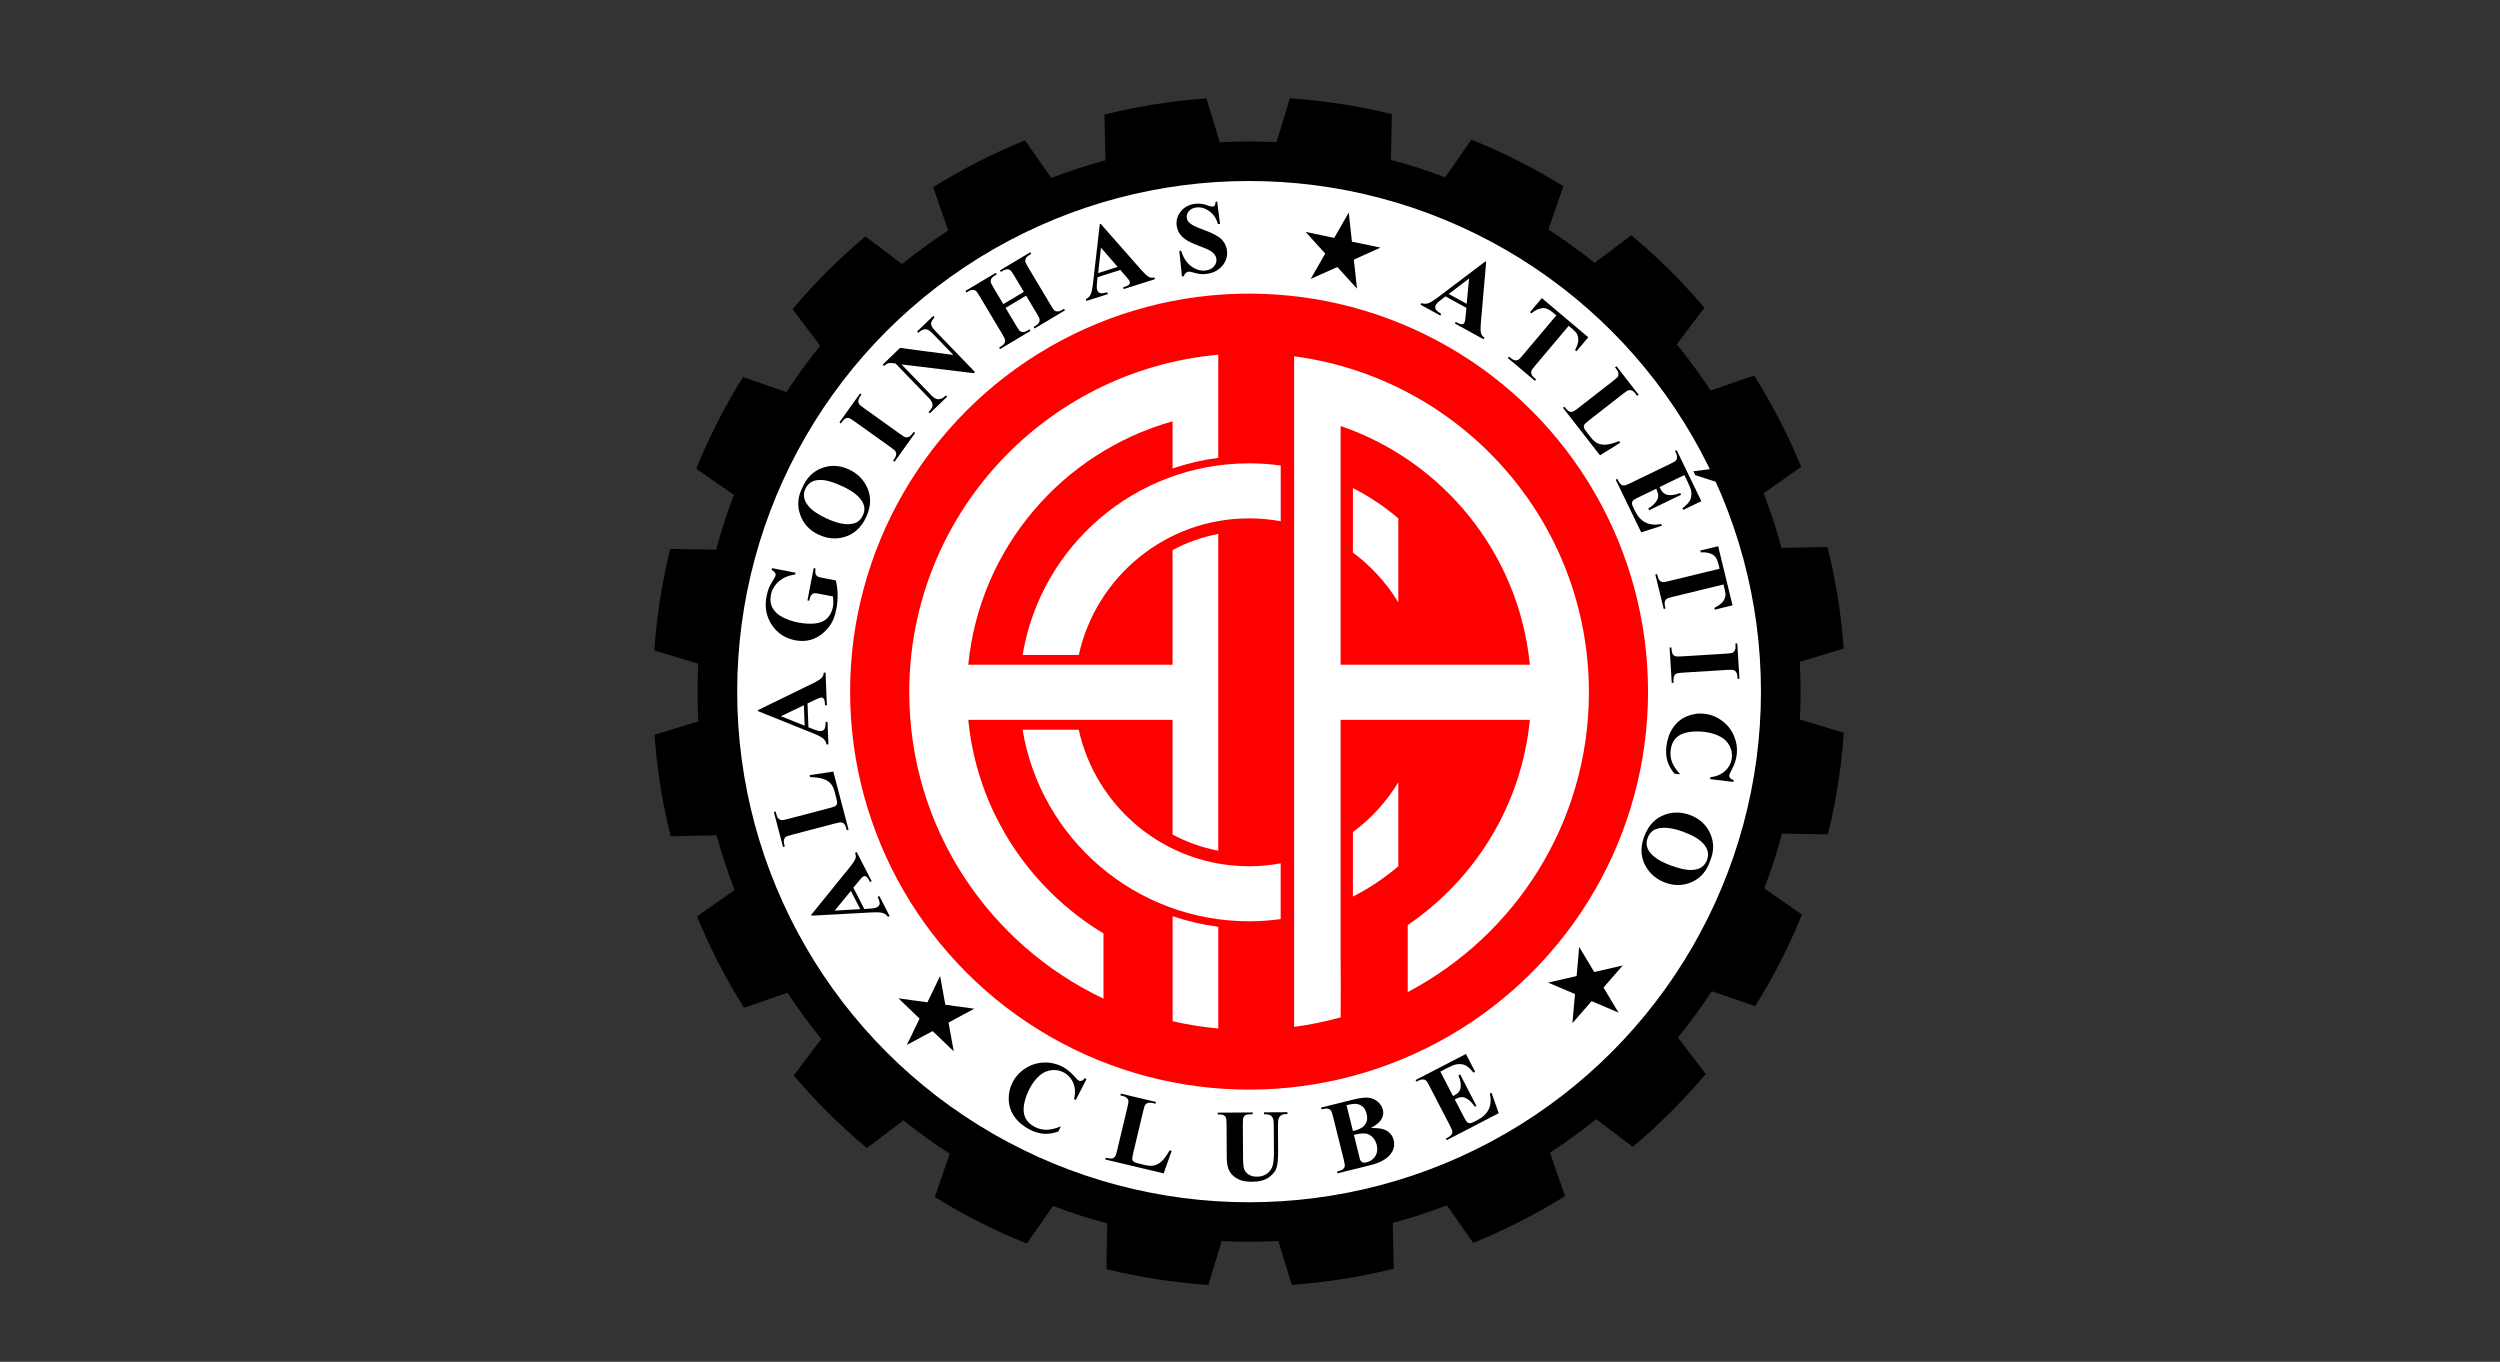
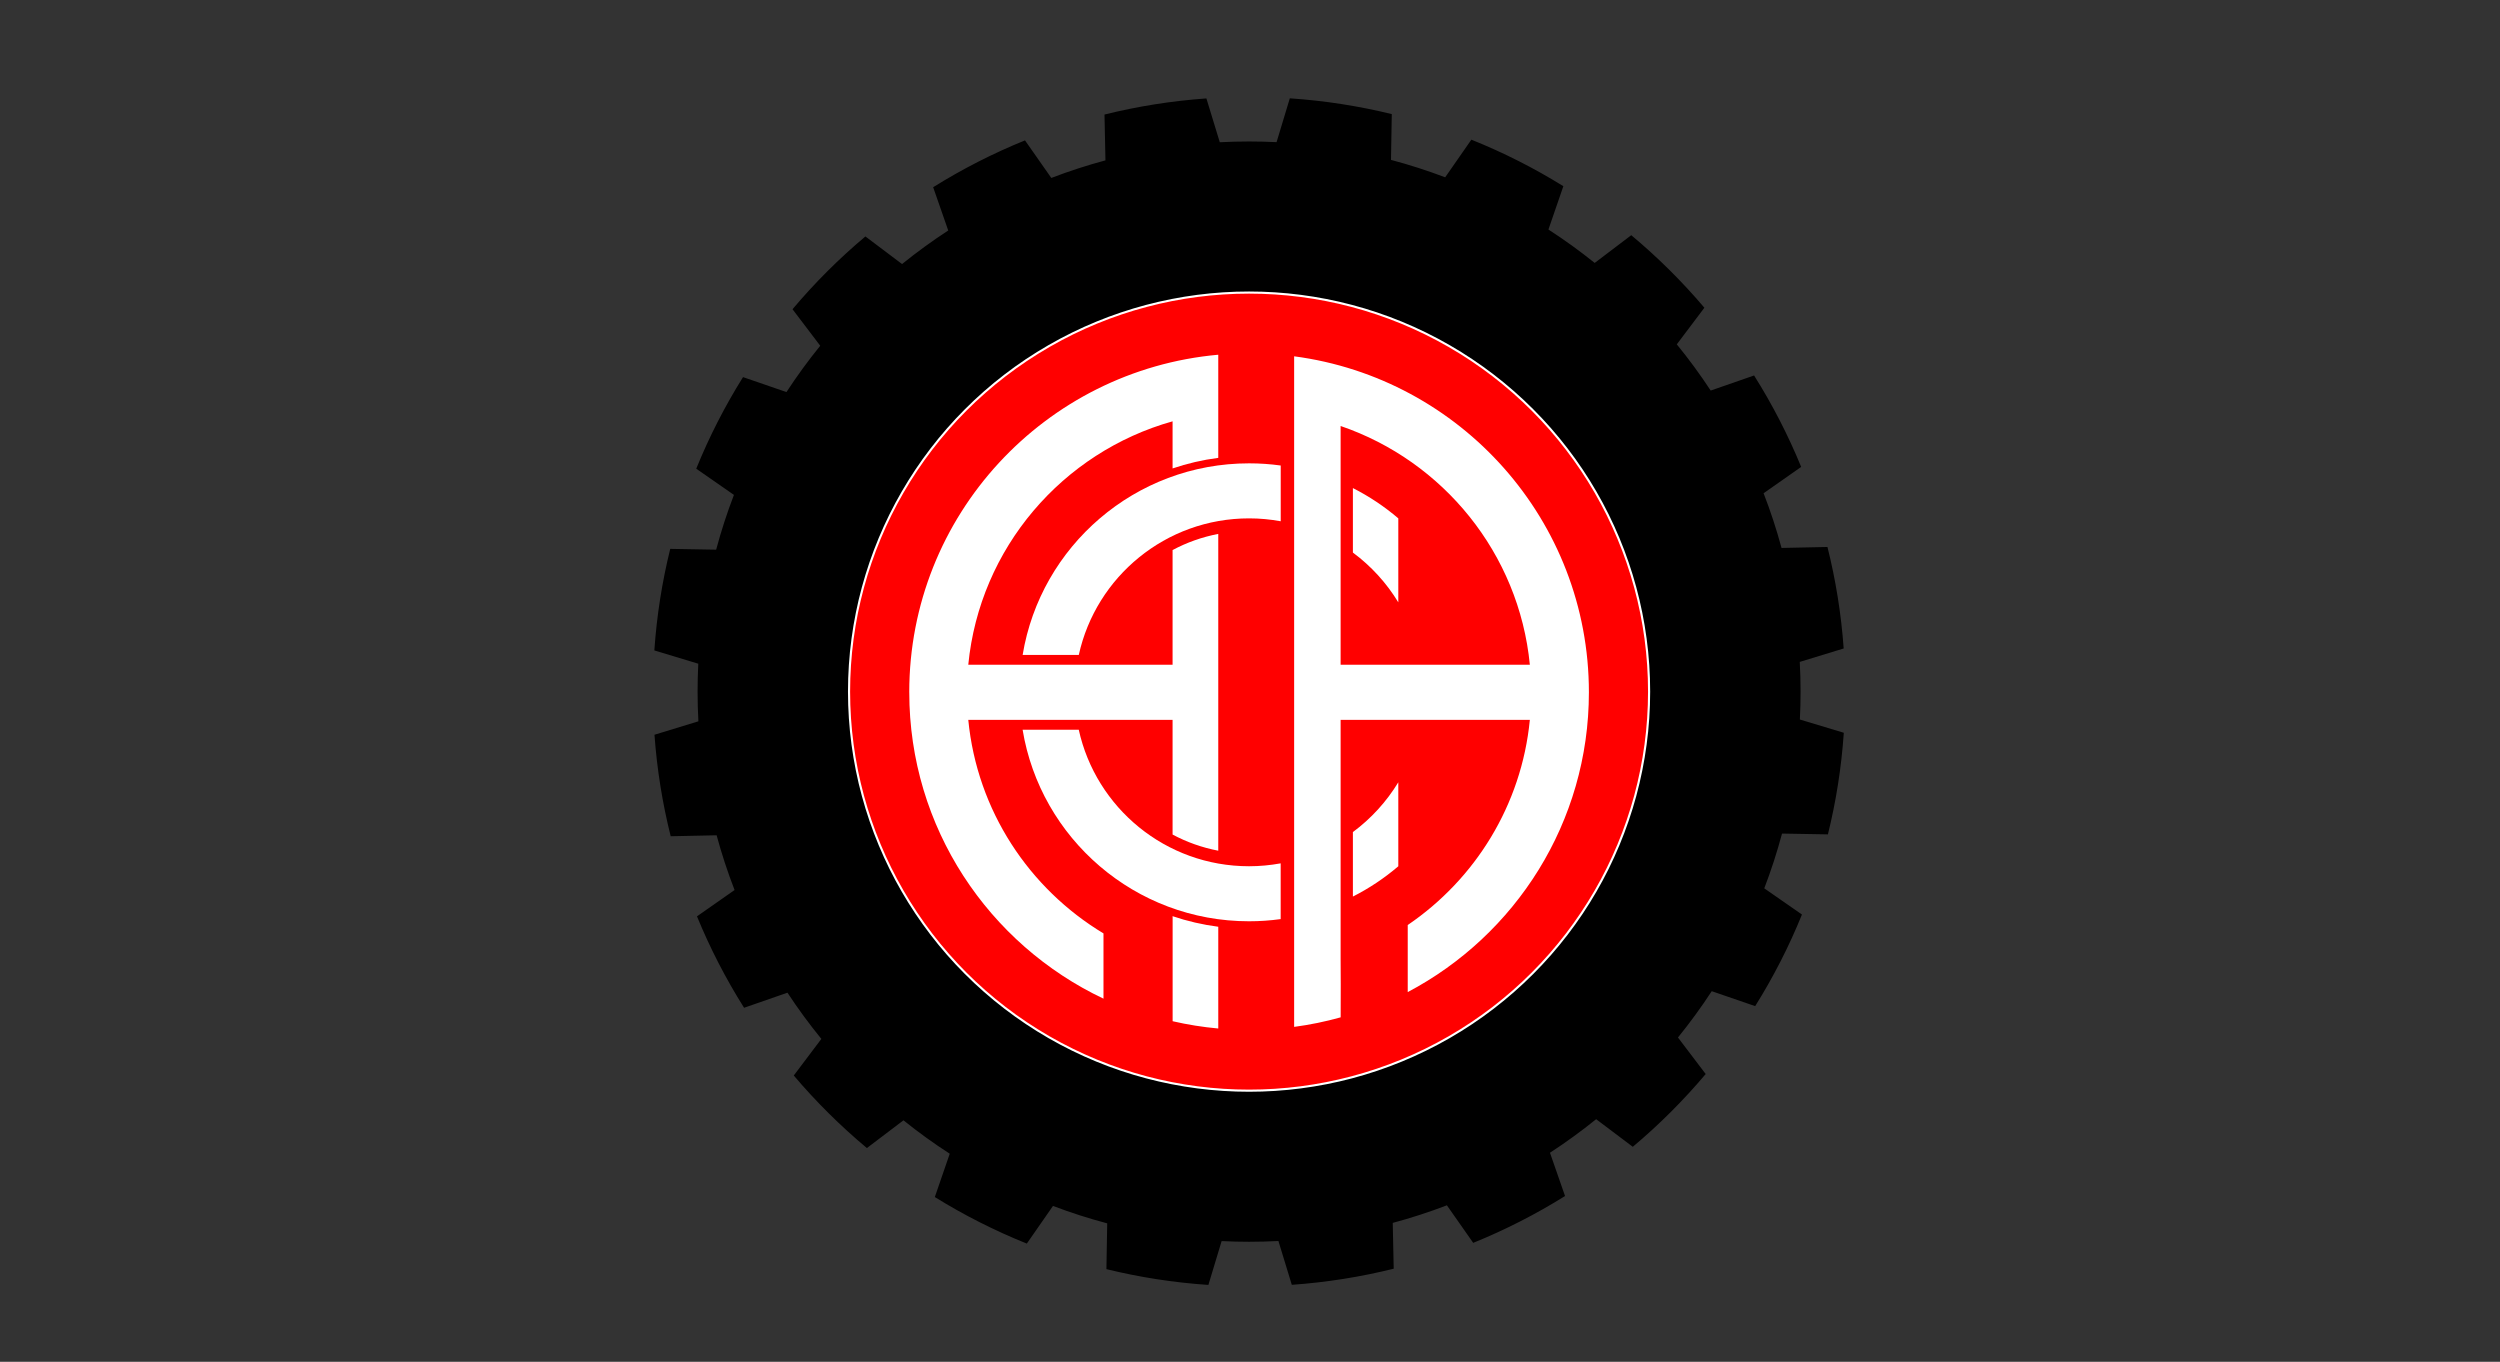
<svg xmlns="http://www.w3.org/2000/svg" viewBox="0 0 1172.67 638.77">
  <rect x="0" y="0" width="1172.67" height="638.77" fill="#333333" stroke="none" />
  <defs>
    <style>
      .cls-1, .cls-2 {
        stroke-width: 0px;
      }

      .cls-2, .cls-3 {
        fill: #fff;
      }

      .cls-4 {
        fill: red;
        stroke: #fff;
      }

      .cls-3 {
        stroke: #000;
      }
    </style>
  </defs>
  <path class="cls-1" d="M857.42,391.36c3.81-15.42,6.33-31.33,7.45-47.64l-20.61-6.22c.22-4.33.33-8.69.33-13.08,0-4.68-.13-9.33-.38-13.94l20.6-6.3c-1.17-16.3-3.75-32.21-7.61-47.61l-21.54.45c-2.37-8.75-5.18-17.31-8.42-25.66l17.63-12.35c-6.14-14.99-13.55-29.33-22.09-42.89l-20.35,7.08c-4.93-7.51-10.24-14.74-15.9-21.68l12.94-17.17c-10.43-12.3-21.91-23.69-34.3-34.03l-17.15,13.01c-6.95-5.58-14.19-10.82-21.7-15.67l7-20.32c-13.64-8.46-28.07-15.78-43.15-21.83l-12.28,17.66c-8.28-3.14-16.76-5.88-25.42-8.17l.37-21.48c-15.48-3.79-31.46-6.3-47.83-7.4l-6.21,20.56c-4.27-.21-8.57-.32-12.89-.32-4.61,0-9.2.13-13.75.36l-6.28-20.55c-16.36,1.16-32.34,3.72-47.8,7.56l.45,21.49c-8.65,2.32-17.13,5.08-25.4,8.25l-12.34-17.62c-15.06,6.1-29.46,13.47-43.08,21.97l7.07,20.3c-7.5,4.88-14.72,10.13-21.66,15.74l-17.19-12.95c-12.36,10.38-23.8,21.8-34.19,34.14l13,17.13c-5.64,6.96-10.93,14.21-15.84,21.73l-20.37-7.01c-8.5,13.58-15.86,27.95-21.95,42.96l17.68,12.29c-3.21,8.36-6,16.94-8.34,25.69l-21.54-.38c-3.81,15.42-6.33,31.33-7.45,47.64l20.61,6.23c-.22,4.33-.33,8.69-.33,13.08,0,4.68.13,9.32.38,13.94l-20.6,6.3c1.17,16.3,3.75,32.21,7.61,47.61l21.54-.45c2.37,8.75,5.18,17.31,8.42,25.67l-17.63,12.35c6.14,14.99,13.55,29.33,22.09,42.89l20.35-7.08c4.93,7.51,10.24,14.74,15.9,21.68l-12.94,17.17c10.43,12.3,21.91,23.69,34.3,34.03l17.15-13.01c6.95,5.58,14.19,10.82,21.71,15.67l-7,20.32c13.64,8.46,28.07,15.78,43.15,21.83l12.28-17.66c8.28,3.14,16.76,5.88,25.43,8.17l-.37,21.48c15.48,3.79,31.46,6.3,47.83,7.4l6.21-20.56c4.27.21,8.57.32,12.89.32,4.61,0,9.2-.13,13.75-.36l6.28,20.55c16.36-1.16,32.34-3.72,47.8-7.56l-.45-21.49c8.66-2.32,17.13-5.08,25.4-8.25l12.34,17.62c15.06-6.1,29.46-13.47,43.08-21.97l-7.07-20.3c7.5-4.88,14.72-10.14,21.66-15.74l17.19,12.95c12.36-10.38,23.8-21.8,34.19-34.14l-13-17.13c5.64-6.96,10.93-14.21,15.84-21.73l20.37,7.01c8.5-13.58,15.86-27.95,21.95-42.96l-17.68-12.29c3.21-8.36,6-16.94,8.33-25.69l21.54.38Z" />
-   <ellipse class="cls-3" cx="585.9" cy="324.42" rx="240.61" ry="240.02" />
  <ellipse class="cls-4" cx="585.9" cy="324.42" rx="187.64" ry="187.19" />
  <g>
    <path class="cls-1" d="M400.29,416.41l5.14,9.98,3.36-.23c1.12-.08,1.97-.28,2.57-.59.79-.41,1.21-1.03,1.26-1.86.03-.49-.28-1.5-.93-3.03l.77-.4,4.84,9.4-.77.4c-.68-.94-1.53-1.55-2.55-1.85-1.02-.3-2.86-.37-5.51-.22l-27.76,1.51-.2-.4,17.93-22.13c1.7-2.1,2.67-3.61,2.91-4.53.19-.69.09-1.49-.28-2.39l.77-.4,7.04,13.67-.77.4-.29-.56c-.56-1.1-1.11-1.79-1.65-2.08-.38-.19-.78-.18-1.2.04-.25.13-.49.3-.71.52-.11.09-.52.57-1.24,1.43l-2.75,3.31ZM399.11,417.91l-7.57,9.22,11.97-.68-4.4-8.55Z" />
    <path class="cls-1" d="M379.78,363.59l11.1-1.67,7.16,27.3-.84.22-.27-1.02c-.23-.89-.58-1.57-1.04-2.03-.31-.34-.76-.54-1.33-.62-.41-.07-1.38.1-2.92.5l-20.23,5.3c-1.57.41-2.53.75-2.88,1.02-.35.27-.6.7-.77,1.28-.16.58-.13,1.31.1,2.17l.27,1.02-.84.22-4.3-16.39.84-.22.35,1.34c.23.89.58,1.57,1.04,2.03.32.34.76.55,1.33.64.41.07,1.38-.09,2.92-.5l19.59-5.14c1.57-.41,2.55-.76,2.93-1.06.38-.29.61-.73.68-1.32.04-.41-.13-1.35-.52-2.8l-.67-2.56c-.43-1.63-1.07-2.92-1.93-3.85-.86-.94-2.01-1.64-3.46-2.11-1.45-.47-3.47-.74-6.08-.82l-.24-.93Z" />
    <path class="cls-1" d="M378.77,329.94l.44,11.21,3.14,1.21c1.05.4,1.91.58,2.58.56.89-.03,1.53-.42,1.92-1.15.23-.43.38-1.48.44-3.13l.87-.03.41,10.56-.87.03c-.22-1.13-.72-2.05-1.53-2.75-.8-.7-2.43-1.55-4.89-2.53l-25.77-10.37-.02-.44,25.58-12.46c2.42-1.19,3.94-2.15,4.55-2.87.46-.55.71-1.31.76-2.28l.87-.03.6,15.36-.87.03-.02-.63c-.05-1.23-.25-2.09-.62-2.58-.26-.33-.63-.49-1.1-.47-.28.01-.57.07-.86.17-.14.04-.71.29-1.73.77l-3.89,1.84ZM377.07,330.81l-10.75,5.15,11.12,4.44-.37-9.6Z" />
    <path class="cls-1" d="M362.16,266.51l11,2.12-.16.85c-3.21.45-5.79,1.55-7.75,3.3-1.96,1.75-3.18,3.85-3.65,6.29-.45,2.33-.17,4.4.84,6.2,1.01,1.8,2.63,3.25,4.85,4.35,2.22,1.1,4.57,1.88,7.04,2.36,2.99.58,5.68.73,8.07.46,2.39-.27,4.27-1.09,5.63-2.46,1.36-1.37,2.25-3.13,2.67-5.3.14-.75.21-1.54.2-2.36s-.09-1.68-.23-2.56l-6.49-1.25c-1.23-.24-2.04-.3-2.43-.21-.39.1-.79.39-1.18.86-.39.47-.66,1.08-.81,1.84l-.16.8-.85-.16,2.92-15.16.85.16c-.14,1.17-.14,2,0,2.5.15.5.48.92.98,1.27.27.2.97.4,2.1.62l6.49,1.25c.5,2.17.78,4.37.81,6.61.04,2.24-.17,4.52-.61,6.84-.57,2.96-1.45,5.34-2.63,7.14s-2.57,3.32-4.17,4.56c-1.6,1.24-3.3,2.13-5.11,2.66-2.32.67-4.8.75-7.42.24-4.69-.9-8.34-3.32-10.94-7.24-2.6-3.92-3.42-8.38-2.45-13.38.3-1.55.69-2.92,1.18-4.12.25-.65.81-1.68,1.68-3.08.87-1.4,1.33-2.24,1.38-2.51.08-.43,0-.86-.24-1.29-.24-.43-.77-.88-1.59-1.36l.16-.85Z" />
    <path class="cls-1" d="M376.29,228.94c1.94-4.68,5-7.8,9.17-9.37,4.17-1.57,8.41-1.37,12.69.6,3.66,1.68,6.4,4.23,8.19,7.65,2.39,4.53,2.39,9.39.02,14.58-2.38,5.2-5.99,8.41-10.81,9.63-3.81.97-7.63.57-11.45-1.18-4.29-1.97-7.19-5.07-8.72-9.3-1.52-4.23-1.22-8.44.9-12.62ZM377.77,229.31c-1.21,2.64-.78,5.27,1.28,7.88,1.7,2.14,4.62,4.16,8.77,6.06,4.93,2.26,8.97,3.07,12.12,2.42,2.2-.45,3.8-1.76,4.8-3.94.67-1.46.88-2.85.62-4.15-.34-1.67-1.34-3.31-3.02-4.92-1.68-1.61-4.12-3.15-7.33-4.62-3.82-1.75-6.84-2.71-9.06-2.87-2.22-.16-3.97.13-5.26.87-1.28.74-2.26,1.83-2.92,3.26Z" />
    <path class="cls-1" d="M428.56,202.57l.71.5-9.67,13.52-.71-.5.61-.86c.54-.75.83-1.45.89-2.1.06-.46-.07-.93-.37-1.42-.21-.36-.96-1-2.25-1.93l-17.01-12.16c-1.32-.95-2.2-1.47-2.63-1.56-.43-.1-.92-.02-1.47.23-.55.25-1.09.74-1.61,1.46l-.61.86-.71-.5,9.67-13.52.71.5-.61.86c-.54.75-.83,1.45-.89,2.1-.06.46.06.94.36,1.44.2.36.96,1,2.25,1.93l17.01,12.16c1.32.95,2.2,1.46,2.64,1.55.44.09.93.01,1.48-.24.55-.25,1.09-.74,1.61-1.46l.61-.86Z" />
    <path class="cls-1" d="M422.19,163.2l24.99,3.29-9.5-9.84c-1.33-1.37-2.42-2.11-3.28-2.21-1.17-.13-2.38.43-3.63,1.68l-.6-.62,7.56-7.3.6.62c-.85,1.06-1.34,1.85-1.49,2.36-.14.52-.09,1.09.15,1.71.24.62.89,1.48,1.93,2.56l18.39,19.05-.57.55-33.87-4.12,14.04,14.55c1.27,1.32,2.43,1.91,3.48,1.79,1.05-.12,1.96-.55,2.73-1.3l.54-.52.6.62-8.12,7.83-.6-.62c1.25-1.23,1.88-2.33,1.88-3.32,0-.98-.58-2.08-1.75-3.3l-15.59-16.15-1.08-.14c-1.07-.14-1.88-.13-2.44.04-.55.17-1.19.58-1.91,1.23l-.6-.62,8.12-7.83Z" />
    <path class="cls-1" d="M471.68,144.43l5.04,8.45c.83,1.39,1.43,2.22,1.79,2.48.36.26.85.38,1.45.37.61,0,1.29-.24,2.05-.7l.91-.54.44.74-14.26,8.51-.44-.74.9-.54c.79-.47,1.34-.99,1.66-1.56.24-.4.31-.88.23-1.45-.04-.41-.47-1.3-1.29-2.67l-10.71-17.94c-.83-1.39-1.43-2.22-1.78-2.48-.35-.26-.83-.39-1.44-.38-.6,0-1.29.24-2.05.69l-.9.54-.44-.74,14.26-8.51.44.74-.91.54c-.79.47-1.34.99-1.66,1.56-.24.4-.32.88-.25,1.46.04.41.48,1.3,1.29,2.67l4.61,7.72,9.63-5.75-4.61-7.72c-.83-1.39-1.43-2.22-1.78-2.48-.36-.26-.84-.39-1.45-.37-.61.01-1.3.25-2.06.7l-.88.53-.44-.74,14.24-8.5.44.74-.88.53c-.8.48-1.36,1-1.66,1.56-.24.4-.32.88-.25,1.46.04.41.47,1.3,1.29,2.67l10.71,17.94c.83,1.39,1.43,2.22,1.78,2.48.36.26.84.39,1.45.37.61-.01,1.3-.24,2.06-.7l.88-.53.44.74-14.24,8.5-.44-.74.88-.53c.8-.48,1.36-1,1.66-1.56.24-.4.32-.88.25-1.46-.04-.41-.47-1.3-1.29-2.67l-5.04-8.45-9.63,5.75Z" />
    <path class="cls-1" d="M525.54,126.61l-10.7,3.4-.34,3.35c-.11,1.12-.06,1.99.15,2.63.27.85.81,1.37,1.62,1.55.48.11,1.52-.02,3.14-.41l.26.83-10.08,3.2-.26-.83c1.04-.51,1.79-1.24,2.25-2.2.47-.96.85-2.76,1.14-5.39l3.16-27.61.42-.13,18.81,21.37c1.79,2.02,3.12,3.23,3.98,3.63.65.3,1.45.34,2.4.12l.26.83-14.65,4.65-.26-.83.6-.19c1.18-.37,1.95-.8,2.32-1.28.25-.34.31-.74.16-1.18-.09-.27-.22-.53-.4-.78-.07-.12-.47-.61-1.2-1.46l-2.81-3.26ZM524.26,125.19l-7.82-9-1.34,11.91,9.16-2.91Z" />
    <path class="cls-1" d="M570.93,94.54l1.35,10.51-.96.1c-.73-2.6-2.05-4.61-3.99-6.03-1.93-1.43-3.92-2.03-5.97-1.82-1.59.16-2.8.72-3.63,1.66-.84.94-1.2,1.97-1.08,3.07.07.7.3,1.3.68,1.81.53.68,1.32,1.33,2.39,1.94.78.44,2.57,1.17,5.34,2.2,3.89,1.43,6.56,2.89,8.02,4.37,1.44,1.48,2.27,3.27,2.49,5.35.27,2.64-.52,5.02-2.38,7.14-1.86,2.12-4.38,3.34-7.55,3.67-1,.1-1.95.1-2.85,0-.91-.11-2.06-.38-3.45-.8-.78-.23-1.41-.33-1.89-.28-.4.04-.82.24-1.23.6-.42.36-.74.87-.95,1.54l-.86.09-1.24-11.94.86-.09c1.03,3.29,2.62,5.71,4.75,7.27,2.13,1.56,4.33,2.23,6.58,1.99,1.74-.18,3.08-.8,4.01-1.85.94-1.06,1.34-2.21,1.21-3.47-.08-.75-.35-1.45-.82-2.11-.47-.66-1.14-1.26-2.01-1.81-.87-.54-2.39-1.22-4.55-2.01-3.02-1.12-5.21-2.11-6.58-2.97-1.36-.86-2.45-1.87-3.25-3.03-.8-1.16-1.28-2.47-1.44-3.95-.26-2.52.44-4.76,2.11-6.72,1.67-1.96,3.9-3.09,6.72-3.39,1.03-.11,2.03-.08,3.02.06.75.11,1.68.36,2.78.76,1.1.4,1.86.57,2.28.53.4-.04.71-.2.92-.47s.36-.89.47-1.86l.7-.07Z" />
    <path class="cls-1" d="M687.85,144.41l-9.84-5.39-2.66,2.07c-.88.69-1.48,1.33-1.8,1.92-.43.78-.43,1.53,0,2.24.25.42,1.07,1.09,2.46,1.99l-.42.76-9.26-5.08.42-.76c1.08.4,2.13.43,3.15.11,1.01-.32,2.58-1.29,4.68-2.89l22.15-16.76.39.21-2.48,28.34c-.23,2.69-.19,4.48.12,5.38.23.68.75,1.29,1.57,1.82l-.42.76-13.47-7.39.42-.76.55.3c1.08.59,1.92.86,2.53.8.42-.05.75-.29.97-.7.13-.25.23-.52.29-.83.04-.14.12-.77.23-1.88l.42-4.28ZM687.98,142.51l1.11-11.87-9.53,7.25,8.42,4.62Z" />
    <path class="cls-1" d="M745.01,158.21l-5.54,6.57-.64-.54c.9-1.84,1.39-3.29,1.48-4.34.09-1.05-.1-2.12-.58-3.2-.27-.6-.98-1.37-2.11-2.33l-1.81-1.52-15.78,18.74c-1.05,1.24-1.63,2.08-1.75,2.5-.12.42-.08.92.12,1.49.2.57.65,1.15,1.35,1.73l.81.68-.56.66-12.72-10.71.56-.66.81.68c.7.59,1.38.95,2.02,1.06.45.09.94.01,1.46-.24.37-.18,1.07-.87,2.1-2.09l15.78-18.74-1.75-1.48c-1.64-1.38-3.12-2.03-4.44-1.96-1.85.09-3.67.92-5.46,2.48l-.68-.57,5.54-6.57,21.82,18.38Z" />
    <path class="cls-1" d="M760.04,207.66l-9.54,5.91-17.35-22.27.68-.53.65.83c.57.73,1.15,1.21,1.76,1.46.42.18.91.2,1.46.05.4-.1,1.23-.63,2.49-1.61l16.5-12.85c1.28-1,2.03-1.69,2.25-2.08.21-.38.28-.88.2-1.48-.08-.6-.4-1.25-.94-1.95l-.65-.83.68-.53,10.41,13.37-.68.53-.85-1.09c-.57-.73-1.15-1.21-1.76-1.45-.42-.19-.91-.21-1.48-.07-.4.09-1.23.63-2.49,1.61l-15.98,12.45c-1.28,1-2.04,1.71-2.28,2.13-.24.42-.27.92-.11,1.48.13.39.65,1.18,1.58,2.37l1.63,2.09c1.04,1.33,2.14,2.26,3.3,2.78,1.16.52,2.5.71,4.01.57,1.51-.14,3.48-.69,5.91-1.65l.59.76Z" />
    <path class="cls-1" d="M790.08,222.83l-11.64,5.64.28.57c.88,1.81,2.08,2.85,3.62,3.12,1.53.26,3.47-.03,5.8-.88l.39.8-14.97,7.25-.39-.8c1.55-.96,2.71-1.96,3.49-3,.78-1.05,1.17-2.01,1.18-2.9.01-.89-.31-2.02-.97-3.38l-8.06,3.9c-1.58.76-2.51,1.3-2.79,1.6-.29.3-.45.69-.5,1.17-.05.47.13,1.12.52,1.93l.83,1.71c1.29,2.67,2.95,4.51,4.97,5.52,2.02,1.01,4.46,1.25,7.33.73l.38.78-9.71,3.12-11.97-24.71.78-.38.46.95c.4.83.87,1.42,1.41,1.79.37.27.85.39,1.42.35.41,0,1.33-.36,2.77-1.05l18.81-9.11c1.29-.63,2.07-1.05,2.33-1.26.42-.38.68-.82.76-1.33.13-.72-.02-1.55-.47-2.48l-.46-.95.78-.38,11.59,23.93-8.46,4.1-.39-.8c1.87-1.41,3.07-2.7,3.62-3.88.54-1.17.7-2.54.46-4.09-.13-.91-.72-2.45-1.77-4.61l-1.43-2.95ZM805.88,226.31l-10.7-3.44-.88-1.81,8.5-1.1,3.08,6.35Z" />
    <path class="cls-1" d="M812.7,283.94l-8.36,2.03-.2-.82c1.81-.96,3.06-1.83,3.76-2.63.7-.8,1.17-1.77,1.42-2.93.13-.64.02-1.69-.33-3.13l-.56-2.3-23.81,5.8c-1.58.38-2.54.71-2.9.98-.35.27-.61.7-.79,1.28-.17.58-.15,1.31.06,2.19l.25,1.02-.84.21-3.94-16.16.84-.2.25,1.02c.22.9.55,1.58,1,2.05.31.34.75.56,1.32.67.4.08,1.38-.07,2.93-.45l23.81-5.8-.54-2.23c-.51-2.08-1.31-3.48-2.42-4.21-1.55-1.02-3.51-1.43-5.87-1.22l-.21-.87,8.36-2.03,6.75,27.73Z" />
    <path class="cls-1" d="M785.04,320.3l-.87.05-1.02-16.6.87-.05.06,1.05c.06.92.27,1.65.63,2.19.24.39.64.68,1.18.87.38.15,1.37.17,2.96.08l20.88-1.29c1.62-.1,2.63-.25,3.03-.45.39-.2.73-.57,1-1.11.27-.54.38-1.26.33-2.15l-.06-1.05.87-.05,1.02,16.6-.87.05-.07-1.05c-.06-.92-.27-1.65-.63-2.19-.24-.39-.64-.69-1.18-.89-.38-.15-1.37-.17-2.96-.08l-20.88,1.29c-1.62.1-2.63.25-3.03.46-.39.2-.73.58-1,1.12-.27.54-.38,1.26-.33,2.15l.07,1.05Z" />
    <path class="cls-1" d="M813.1,366.79l-10.93-1.32.11-.91c2.93-.34,5.27-1.35,7.02-3.02,1.74-1.68,2.76-3.69,3.04-6.05.24-1.97-.11-3.84-1.04-5.62-.93-1.78-2.27-3.16-4.01-4.14-2.22-1.26-4.77-2.06-7.64-2.41-2.82-.34-5.43-.3-7.84.14-2.4.43-4.29,1.34-5.66,2.71-1.37,1.37-2.2,3.27-2.49,5.69-.24,1.98-.02,3.85.64,5.61.67,1.76,1.95,3.68,3.86,5.76l-2.72-.33c-1.63-1.99-2.75-3.99-3.34-6.01-.6-2.02-.74-4.3-.43-6.86.41-3.37,1.44-6.27,3.11-8.72,1.66-2.45,3.85-4.23,6.54-5.34,2.7-1.11,5.47-1.5,8.33-1.15,3.01.36,5.76,1.49,8.27,3.39,2.51,1.9,4.34,4.28,5.51,7.13,1.16,2.85,1.57,5.78,1.2,8.79-.27,2.22-1.03,4.5-2.29,6.85-.73,1.36-1.12,2.23-1.17,2.62-.06.5.07.95.39,1.36s.87.71,1.65.92l-.11.91Z" />
-     <path class="cls-1" d="M802.25,403.58c-1.57,4.82-4.38,8.17-8.42,10.05-4.04,1.88-8.28,2.01-12.71.38-3.78-1.39-6.71-3.73-8.77-7-2.73-4.34-3.11-9.18-1.14-14.54,1.98-5.37,5.32-8.85,10.04-10.45,3.73-1.26,7.56-1.16,11.51.29,4.43,1.63,7.57,4.5,9.41,8.6,1.85,4.1,1.87,8.32.08,12.66ZM800.74,403.33c1-2.73.37-5.32-1.89-7.77-1.86-2-4.93-3.79-9.22-5.37-5.09-1.87-9.18-2.37-12.28-1.47-2.16.62-3.65,2.05-4.48,4.3-.56,1.51-.65,2.91-.29,4.19.46,1.64,1.59,3.19,3.39,4.67,1.8,1.48,4.35,2.83,7.67,4.05,3.95,1.45,7.03,2.17,9.26,2.16,2.23-.01,3.96-.44,5.18-1.28,1.22-.84,2.11-2,2.66-3.48Z" />
  </g>
  <g>
    <path class="cls-1" d="M509.64,506.17l-5.03,9.8-.81-.42c.7-2.87.57-5.42-.4-7.64-.97-2.22-2.51-3.87-4.62-4.95-1.77-.91-3.65-1.23-5.64-.97-2,.26-3.75,1.03-5.28,2.32-1.95,1.65-3.59,3.76-4.91,6.33-1.3,2.53-2.16,5-2.59,7.41-.43,2.41-.23,4.49.58,6.25.82,1.76,2.31,3.2,4.48,4.31,1.78.91,3.61,1.36,5.49,1.34,1.88-.02,4.13-.56,6.75-1.62l-1.25,2.44c-2.43.84-4.7,1.19-6.8,1.05-2.1-.14-4.29-.79-6.59-1.97-3.02-1.55-5.39-3.53-7.11-5.94-1.72-2.41-2.64-5.08-2.75-8-.11-2.92.49-5.66,1.8-8.21,1.38-2.7,3.4-4.89,6.05-6.59,2.65-1.7,5.52-2.59,8.6-2.7,3.08-.1,5.97.54,8.67,1.92,1.99,1.02,3.86,2.53,5.63,4.53,1.02,1.16,1.71,1.82,2.05,2,.44.23.91.26,1.41.1.49-.16.97-.57,1.43-1.23l.81.42Z" />
    <path class="cls-1" d="M549.59,539.83l-3.75,10.57-27.44-6.53.2-.84,1.03.24c.9.21,1.66.23,2.28.04.45-.12.84-.41,1.17-.88.25-.33.57-1.26.93-2.81l4.84-20.33c.38-1.58.53-2.59.45-3.02-.07-.43-.33-.86-.77-1.28-.44-.42-1.09-.73-1.96-.93l-1.03-.25.2-.84,16.48,3.92-.2.84-1.34-.32c-.9-.21-1.66-.23-2.28-.04-.45.12-.85.41-1.2.87-.25.32-.56,1.26-.93,2.81l-4.69,19.69c-.38,1.58-.53,2.61-.45,3.09.08.48.36.88.84,1.22.35.23,1.25.51,2.71.86l2.58.61c1.64.39,3.08.43,4.31.11,1.23-.32,2.39-1,3.49-2.06,1.09-1.06,2.29-2.71,3.58-4.98l.93.22Z" />
    <path class="cls-1" d="M571.18,521.91l16.41-.1v.87s-.82,0-.82,0c-1.23,0-2.08.14-2.54.4-.46.26-.79.62-.98,1.07-.19.45-.28,1.59-.27,3.4l.09,15.56c.02,2.84.24,4.73.68,5.65.43.92,1.15,1.68,2.13,2.28.99.6,2.23.9,3.73.89,1.72,0,3.18-.41,4.39-1.19,1.2-.78,2.11-1.85,2.7-3.22.59-1.36.88-3.73.86-7.11l-.08-12.96c0-1.42-.16-2.44-.46-3.04-.3-.61-.68-1.03-1.13-1.26-.71-.35-1.7-.53-2.98-.52v-.87s10.99-.06,10.99-.06v.87s-.65,0-.65,0c-.89,0-1.63.19-2.22.55-.59.36-1.02.9-1.28,1.62-.2.5-.3,1.4-.29,2.7l.07,12.07c.02,3.73-.21,6.43-.69,8.09-.48,1.66-1.67,3.19-3.57,4.59-1.9,1.4-4.5,2.11-7.79,2.13-2.75.02-4.88-.34-6.38-1.07-2.05-.99-3.51-2.26-4.36-3.82-.85-1.56-1.29-3.66-1.3-6.3l-.09-15.56c-.01-1.83-.12-2.96-.32-3.41-.21-.44-.56-.8-1.06-1.06-.5-.26-1.42-.38-2.77-.36v-.87Z" />
    <path class="cls-1" d="M643.06,529.11c3.1-.05,5.36.27,6.78.95,2.04.96,3.34,2.54,3.88,4.73.58,2.32.12,4.47-1.36,6.45-1.83,2.41-4.93,4.15-9.3,5.24l-15.68,3.9-.21-.84c1.42-.35,2.36-.73,2.8-1.12.44-.39.71-.83.81-1.3.1-.48-.06-1.55-.47-3.22l-4.99-20.02c-.42-1.67-.78-2.69-1.09-3.07-.31-.38-.76-.64-1.34-.77-.58-.13-1.58-.02-2.99.33l-.21-.84,14.79-3.68c3.53-.88,6.11-1.19,7.74-.92,1.63.26,3.02.92,4.18,1.95,1.16,1.04,1.92,2.26,2.27,3.67.37,1.49.16,2.94-.63,4.37s-2.45,2.82-5,4.18ZM634.63,530.56c2.15-.54,3.68-1.17,4.59-1.92.9-.74,1.52-1.62,1.84-2.63.33-1.02.32-2.21-.02-3.57-.34-1.37-.89-2.42-1.64-3.15s-1.69-1.21-2.8-1.42c-1.11-.21-2.78-.02-4.99.54l3.02,12.15ZM635.07,532.34l2.46,9.9.26,1.14c.2.82.57,1.38,1.09,1.7.52.31,1.19.37,2.01.16,1.21-.3,2.26-.85,3.15-1.64.89-.79,1.48-1.77,1.77-2.93.29-1.16.28-2.37-.03-3.63-.36-1.44-1.01-2.65-1.97-3.63-.95-.98-2.07-1.55-3.35-1.71-1.28-.16-3.08.05-5.4.64Z" />
    <path class="cls-1" d="M675.62,502.65l5.95,11.48.56-.29c1.79-.93,2.79-2.16,3.02-3.7.22-1.54-.12-3.46-1.04-5.77l.79-.41,7.65,14.77-.79.41c-1-1.52-2.03-2.66-3.1-3.41-1.07-.75-2.04-1.12-2.93-1.11-.89.01-2.01.37-3.35,1.07l4.12,7.94c.8,1.55,1.36,2.47,1.67,2.75.31.28.7.43,1.18.47.47.04,1.12-.16,1.92-.57l1.68-.87c2.63-1.37,4.43-3.07,5.38-5.11.96-2.04,1.13-4.49.53-7.35l.77-.4,3.37,9.62-24.38,12.63-.4-.77.94-.48c.82-.42,1.4-.91,1.75-1.46.26-.38.36-.86.31-1.43-.02-.41-.4-1.33-1.13-2.74l-9.61-18.55c-.66-1.28-1.1-2.04-1.32-2.29-.39-.41-.84-.66-1.35-.72-.73-.12-1.55.06-2.46.54l-.94.48-.4-.77,23.61-12.23,4.32,8.34-.79.41c-1.46-1.83-2.78-3-3.97-3.51-1.19-.51-2.55-.63-4.1-.36-.91.15-2.43.78-4.56,1.89l-2.91,1.51Z" />
  </g>
  <g>
    <path class="cls-2" d="M506.02,342.28h-26.35c8.39,50.97,52.75,89.86,106.22,89.86,5.03,0,9.98-.35,14.83-1.02v-26.15c-4.81.88-9.76,1.36-14.83,1.36-39.13,0-71.83-27.42-79.88-64.05ZM479.68,307.2h26.35c8.05-36.63,40.74-64.05,79.88-64.05,5.07,0,10.02.48,14.83,1.36v-26.15c-4.85-.67-9.8-1.02-14.83-1.02-53.47,0-97.83,38.89-106.22,89.86ZM634.6,228.94v30.25c8.53,6.32,15.78,14.25,21.3,23.35v-39.39c-6.48-5.54-13.63-10.32-21.3-14.21ZM634.6,390.3v30.25c7.68-3.89,14.82-8.67,21.3-14.21v-39.39c-5.52,9.09-12.77,17.03-21.3,23.35Z" />
    <path class="cls-2" d="M550.02,430.22h.02v48.8c6.97,1.61,14.12,2.76,21.41,3.42v-47.73c-7.4-.96-14.57-2.63-21.43-4.96v.47ZM426.51,324.74c0,63.43,37.24,118.18,91.1,143.7v-30.61c-34.89-21.01-59.27-57.62-63.42-100.15h95.83v53.78c6.61,3.55,13.83,6.12,21.43,7.58v-148.6c-7.61,1.46-14.82,4.03-21.43,7.58v53.78h-95.83c5.34-54.74,44.19-99.69,95.83-114.17v22.1c6.87-2.33,14.04-4.01,21.43-4.96v-48.38c-81.26,7.29-144.95,75.39-144.95,158.34ZM607.04,167.13v314.55c7.45-.99,14.74-2.5,21.82-4.48.06-4.33.05-27.57-.02-27.54v-111.98h88.76c-3.9,39.99-25.69,74.75-57.28,96.22v31.46c50.54-26.66,84.98-79.63,84.98-140.62,0-80.67-60.22-147.29-138.26-157.61ZM628.84,311.8v-111.98c48.09,16.45,83.66,59.76,88.76,111.98h-88.76Z" />
  </g>
  <polygon class="cls-1" points="632.66 99.7 634.14 113.34 647.56 116.15 635.05 121.77 636.52 135.4 627.31 125.24 614.8 130.85 621.62 118.95 612.42 108.78 625.84 111.6 632.66 99.7" />
  <polygon class="cls-1" points="759.2 474.98 746.58 469.6 737.57 479.94 738.78 466.28 726.17 460.9 739.54 457.84 740.75 444.17 747.8 455.94 761.17 452.87 752.15 463.21 759.2 474.98" />
  <polygon class="cls-1" points="425.38 490.14 431.34 477.79 421.43 468.3 435.02 470.15 440.98 457.8 443.42 471.3 457.01 473.15 444.93 479.64 447.37 493.14 437.46 483.65 425.38 490.14" />
</svg>